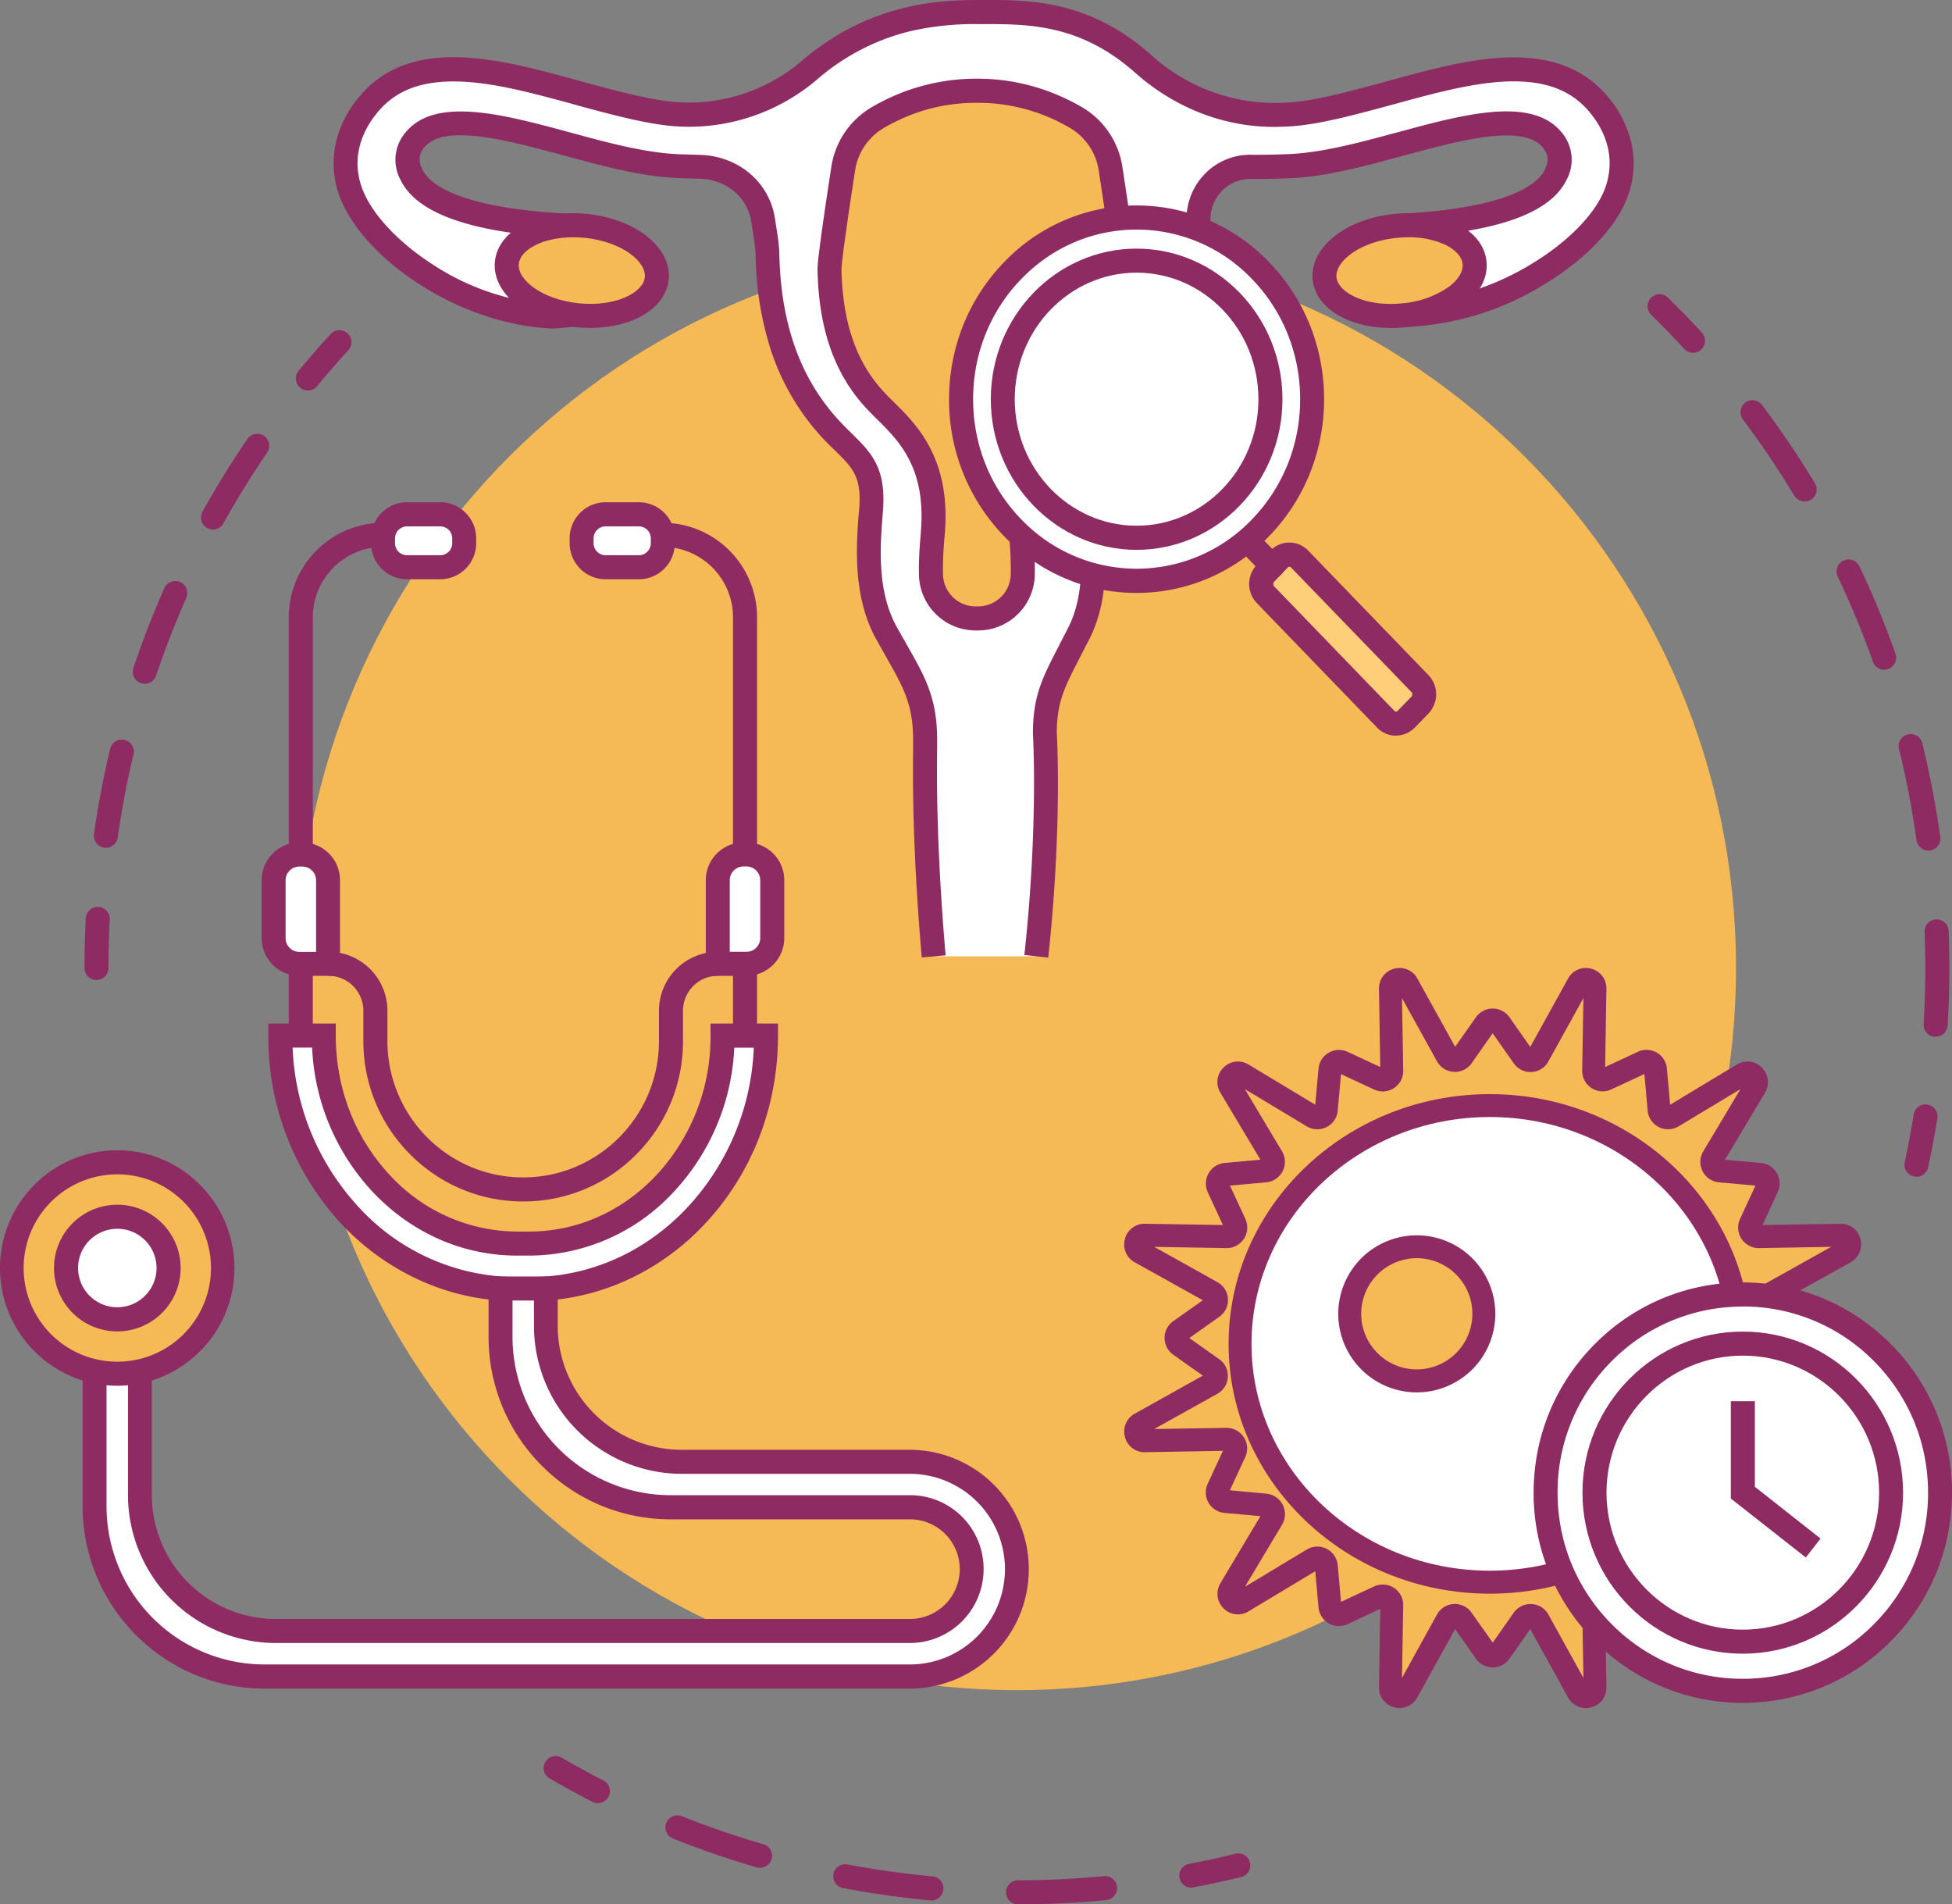
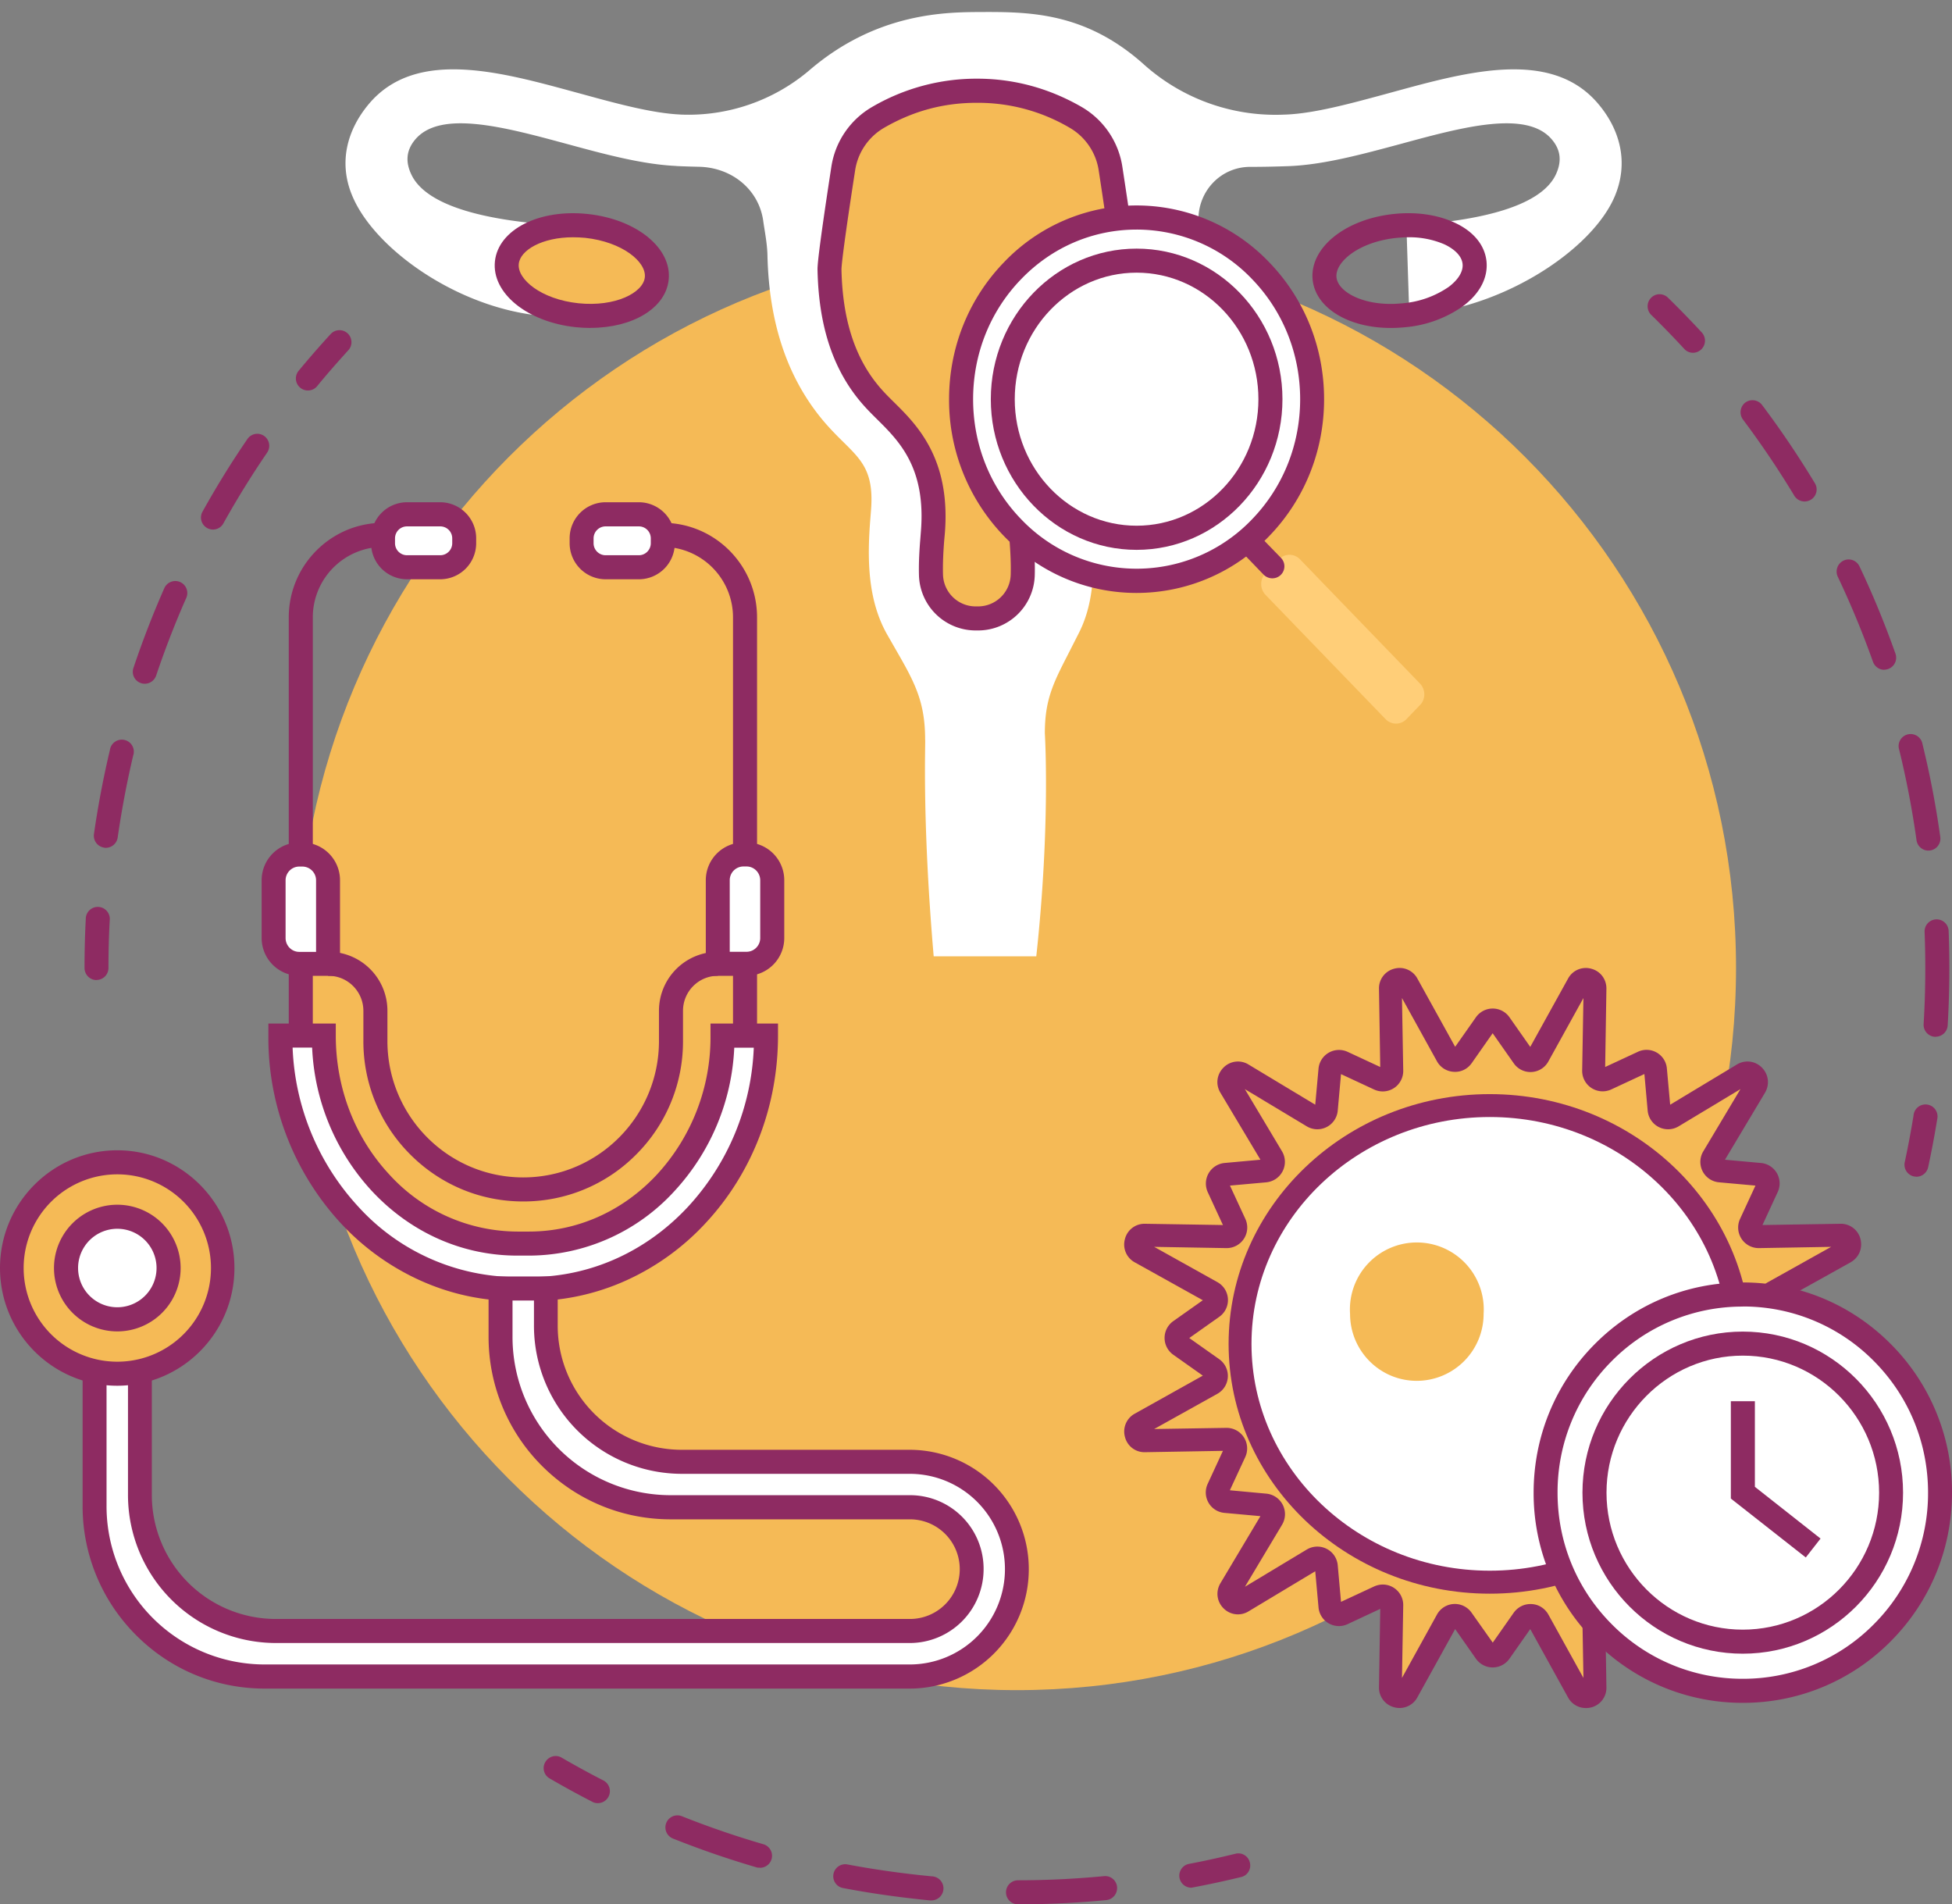
<svg xmlns="http://www.w3.org/2000/svg" width="203" height="198" fill="none">
  <rect width="100%" height="100%" fill="#808080" stroke="none" />
  <g clip-path="url(#clip0)">
    <path d="M105.75 175.73c41.3 0 74.79-33.62 74.79-75.09 0-41.47-33.48-75.09-74.78-75.09-41.3 0-74.79 33.62-74.79 75.1 0 41.46 33.48 75.08 74.78 75.08z" fill="#F5BA56" />
    <path d="M199.3 122.35l-.26-.03a1.25 1.25 0 01-.95-1.5c.34-1.6.65-3.23.91-4.84a1.25 1.25 0 112.46.4 96.48 96.48 0 01-.94 4.98c-.13.58-.64.99-1.22.99zM201.3 107.8h-.08a1.25 1.25 0 01-1.17-1.33 97.38 97.38 0 00.1-9.58 1.25 1.25 0 112.5-.1 100.36 100.36 0 01-.1 9.83 1.25 1.25 0 01-1.25 1.17zm-.76-19.36c-.6 0-1.14-.45-1.23-1.08a95.4 95.4 0 00-1.8-9.4 1.25 1.25 0 112.42-.6c.78 3.17 1.4 6.42 1.85 9.65a1.25 1.25 0 01-1.24 1.43zm-4.6-18.8c-.5 0-.98-.33-1.16-.84a94.7 94.7 0 00-3.66-8.84c-.29-.62-.03-1.37.6-1.67.62-.3 1.36-.03 1.66.6 1.4 2.94 2.65 6 3.74 9.07a1.25 1.25 0 01-1.17 1.67zm-8.27-17.5c-.42 0-.83-.21-1.07-.6a95.64 95.64 0 00-5.34-7.92c-.41-.56-.3-1.34.24-1.76.55-.41 1.34-.3 1.75.25 1.96 2.6 3.8 5.34 5.49 8.13a1.25 1.25 0 01-1.07 1.9zM176.07 36.68c-.33 0-.67-.13-.91-.4-1.11-1.2-2.27-2.4-3.44-3.54-.49-.48-.5-1.28-.02-1.77.48-.5 1.27-.5 1.76-.02 1.2 1.17 2.39 2.4 3.53 3.63a1.26 1.26 0 01-.92 2.1zM62.16 187.48c-.19 0-.38-.04-.56-.14a96.78 96.78 0 01-4.44-2.43c-.6-.34-.8-1.11-.45-1.7.35-.6 1.1-.81 1.7-.46 1.42.82 2.87 1.62 4.32 2.36a1.25 1.25 0 01-.57 2.37zM105.87 198a1.25 1.25 0 010-2.5c2.98 0 5.99-.15 8.94-.43.69-.07 1.3.44 1.36 1.12.06.7-.44 1.3-1.12 1.37-3.03.29-6.12.44-9.18.44zm-9.06-.41h-.12c-3.04-.3-6.1-.72-9.1-1.3a1.25 1.25 0 01.47-2.45c2.91.55 5.9.97 8.86 1.25a1.25 1.25 0 01-.11 2.5zm-17.8-3.4c-.12 0-.24 0-.35-.04a96.47 96.47 0 01-8.7-3 1.25 1.25 0 01.93-2.32 93.51 93.51 0 008.46 2.91 1.25 1.25 0 01-.35 2.46zM123.9 196.27a1.25 1.25 0 01-.23-2.48c1.6-.3 3.22-.66 4.81-1.05.67-.17 1.34.24 1.5.91.17.67-.23 1.35-.9 1.51a96.38 96.38 0 01-5.17 1.11zM32.02 40.6a1.25 1.25 0 01-.96-2.05 98.42 98.42 0 013.33-3.82c.46-.5 1.25-.54 1.76-.07.5.46.54 1.26.07 1.76-1.1 1.21-2.2 2.46-3.24 3.73-.24.3-.6.45-.96.45zM11 88.15c-.05 0-.11 0-.17-.02a1.25 1.25 0 01-1.06-1.41c.42-2.93.98-5.87 1.66-8.74a1.25 1.25 0 112.42.58c-.66 2.8-1.2 5.66-1.61 8.51a1.25 1.25 0 01-1.23 1.08zm4.06-17.06a1.24 1.24 0 01-1.18-1.65c.94-2.8 2.02-5.59 3.21-8.29a1.24 1.24 0 112.28 1.02 94.55 94.55 0 00-3.13 8.07c-.18.52-.66.85-1.18.85zm7.09-16.03a1.25 1.25 0 01-1.09-1.86c1.43-2.57 3-5.12 4.67-7.55a1.24 1.24 0 011.73-.33c.57.4.71 1.17.32 1.74a95.38 95.38 0 00-4.55 7.36c-.22.41-.65.64-1.08.64zM10.03 101.9c-.68 0-1.24-.57-1.24-1.26 0-1.68.04-3.39.13-5.07a1.25 1.25 0 112.49.13c-.09 1.64-.13 3.3-.13 4.94 0 .7-.56 1.25-1.25 1.25z" fill="#8E2B62" />
    <path d="M62.98 53.47h3.46a2.5 2.5 0 012.49 2.5v.51a2.5 2.5 0 01-2.5 2.5h-3.45a2.5 2.5 0 01-2.5-2.5v-.5a2.5 2.5 0 012.5-2.5z" fill="#fff" />
    <path d="M66.44 60.23h-3.46a3.75 3.75 0 01-3.74-3.75v-.5a3.75 3.75 0 013.74-3.76h3.46a3.75 3.75 0 013.74 3.76v.5a3.75 3.75 0 01-3.74 3.75zm-3.46-5.5c-.69 0-1.25.56-1.25 1.25v.5c0 .69.56 1.25 1.25 1.25h3.46c.68 0 1.24-.56 1.24-1.25v-.5c0-.7-.56-1.25-1.24-1.25h-3.46z" fill="#8E2B62" />
    <path d="M78.72 88.84h-2.49V64.19a7.33 7.33 0 00-7.3-7.33v-2.5c5.4 0 9.8 4.4 9.8 9.83v24.65z" fill="#8E2B62" />
    <path d="M77.64 88.84h-.32a2.68 2.68 0 00-2.67 2.68v8.7h2.99c1.47 0 2.67-1.21 2.67-2.7v-6c0-1.48-1.2-2.68-2.67-2.68z" fill="#fff" />
    <path d="M77.64 101.46H73.4v-9.94a3.93 3.93 0 013.92-3.93h.32a3.93 3.93 0 013.92 3.93v6a3.93 3.93 0 01-3.92 3.94zm-1.75-2.5h1.75c.78 0 1.42-.64 1.42-1.43v-6c0-.8-.64-1.44-1.42-1.44h-.32c-.79 0-1.43.64-1.43 1.43v7.44z" fill="#8E2B62" />
    <path d="M78.72 100.21h-2.49v7.46h2.5v-7.46zM54.4 124.92c-4.43 0-8.6-1.74-11.74-4.89a16.6 16.6 0 01-4.87-11.8v-3.13c0-2-1.62-3.64-3.62-3.64h-.05v-2.5h.05a6.13 6.13 0 016.12 6.14v3.14c0 7.82 6.33 14.18 14.12 14.18 7.79 0 14.12-6.36 14.12-14.18v-3.14a6.13 6.13 0 016.12-6.14v2.5c-2 0-3.62 1.63-3.62 3.64v3.14a16.6 16.6 0 01-4.87 11.8 16.48 16.48 0 01-11.75 4.88z" fill="#8E2B62" />
    <path d="M42.33 53.47h3.45a2.5 2.5 0 012.5 2.5v.51a2.5 2.5 0 01-2.5 2.5h-3.45a2.5 2.5 0 01-2.5-2.5v-.5a2.5 2.5 0 012.5-2.5z" fill="#fff" />
    <path d="M45.78 60.23h-3.45a3.75 3.75 0 01-3.74-3.75v-.5a3.75 3.75 0 013.74-3.76h3.45a3.75 3.75 0 013.74 3.76v.5a3.75 3.75 0 01-3.74 3.75zm-3.45-5.5c-.7 0-1.25.56-1.25 1.25v.5c0 .69.56 1.25 1.25 1.25h3.45c.69 0 1.25-.56 1.25-1.25v-.5c0-.7-.56-1.25-1.25-1.25h-3.45z" fill="#8E2B62" />
    <path d="M32.53 88.84h-2.5V64.19c0-5.42 4.4-9.83 9.8-9.83v2.5a7.33 7.33 0 00-7.3 7.33v24.65z" fill="#8E2B62" />
    <path d="M31.12 88.84h.32c1.48 0 2.68 1.2 2.68 2.68v8.7h-3a2.68 2.68 0 01-2.67-2.7v-6c0-1.48 1.2-2.68 2.67-2.68z" fill="#fff" />
    <path d="M35.36 101.46h-4.24a3.93 3.93 0 01-3.91-3.93v-6a3.93 3.93 0 013.91-3.94h.32a3.93 3.93 0 013.92 3.93v9.94zM31.12 90.1c-.78 0-1.42.64-1.42 1.43v6c0 .8.64 1.44 1.42 1.44h1.75v-7.44c0-.79-.64-1.43-1.43-1.43h-.32z" fill="#8E2B62" />
    <path d="M32.53 100.21h-2.5v7.46h2.5v-7.46z" fill="#8E2B62" />
    <path d="M79.66 107.67c0 14.56-10.98 26.36-24.53 26.36h-1.44c-13.55 0-24.53-11.8-24.53-26.36h4.52c0 11.95 9 21.63 20.12 21.63h1.21c11.12 0 20.13-9.68 20.13-21.63h4.52z" fill="#fff" />
    <path d="M55.13 135.28h-1.44c-3.49 0-6.87-.73-10.06-2.18a25.66 25.66 0 01-8.2-5.93 28.46 28.46 0 01-7.52-19.5v-1.25h7.01v1.25c0 5.46 1.98 10.59 5.56 14.44a18.09 18.09 0 0013.32 5.94h1.21c5.03 0 9.76-2.11 13.32-5.94a21.07 21.07 0 005.56-14.44v-1.25h7.02v1.25c0 7.36-2.68 14.29-7.53 19.5a25.65 25.65 0 01-8.19 5.93 24.17 24.17 0 01-10.06 2.18zm-24.7-26.35a25.85 25.85 0 006.83 16.53 22.32 22.32 0 0016.43 7.32h1.44c6.2 0 12.04-2.6 16.43-7.32a25.85 25.85 0 006.83-16.53h-2.03a23.48 23.48 0 01-6.2 14.89 20.55 20.55 0 01-15.14 6.73H53.8c-5.72 0-11.1-2.39-15.14-6.73a23.47 23.47 0 01-6.2-14.9h-2.03z" fill="#8E2B62" />
    <path d="M9.83 142.58v13.96c0 9.82 7.93 17.78 17.7 17.78h67.11c6.14 0 11.11-5 11.11-11.16v-.01c0-6.16-4.97-11.16-11.11-11.16H70.93a14.18 14.18 0 01-14.16-14.22v-3.8h-4.72v4.97c0 9.82 7.92 17.78 17.7 17.78h24.88a6.42 6.42 0 016.4 6.43 6.42 6.42 0 01-6.4 6.43H28.71a14.18 14.18 0 01-14.16-14.22v-12.78H9.83z" fill="#fff" />
    <path d="M94.64 175.57h-67.1c-5.07 0-9.83-1.98-13.4-5.57a18.94 18.94 0 01-5.55-13.46v-15.22h7.2v14.04a12.9 12.9 0 0012.92 12.97h65.92a5.18 5.18 0 000-10.36H69.74c-5.05 0-9.81-1.98-13.39-5.57a18.94 18.94 0 01-5.54-13.46v-6.22H58v5.05a12.9 12.9 0 0012.92 12.97h23.71a12.4 12.4 0 0112.36 12.4 12.4 12.4 0 01-12.36 12.43zm-83.56-31.74v12.71a16.45 16.45 0 0016.45 16.52h67.11a9.9 9.9 0 009.87-9.9 9.9 9.9 0 00-9.87-9.92H70.93a15.4 15.4 0 01-15.4-15.47v-2.55H53.3v3.72a16.45 16.45 0 0016.44 16.52h24.9a7.65 7.65 0 017.65 7.69 7.68 7.68 0 01-7.66 7.68H28.71a15.4 15.4 0 01-15.4-15.47v-11.53h-2.23z" fill="#8E2B62" />
    <path d="M12.2 142.83c6.04 0 10.94-4.92 10.94-10.99s-4.9-10.99-10.95-10.99a10.97 10.97 0 00-10.94 11c0 6.06 4.9 10.98 10.94 10.98z" fill="#F5BA56" />
    <path d="M12.2 144.08c-6.73 0-12.2-5.49-12.2-12.24s5.47-12.24 12.2-12.24c6.71 0 12.18 5.5 12.18 12.24 0 6.75-5.47 12.24-12.19 12.24zm0-21.98a9.73 9.73 0 000 19.48 9.73 9.73 0 000-19.48z" fill="#8E2B62" />
    <path d="M12.2 137.17a5.32 5.32 0 10-.03-10.64 5.32 5.32 0 00.02 10.64z" fill="#fff" />
    <path d="M12.2 138.43a6.58 6.58 0 010-13.17 6.58 6.58 0 010 13.17zm0-10.67a4.08 4.08 0 000 8.16 4.08 4.08 0 000-8.16z" fill="#8E2B62" />
    <path d="M107.77 99.43c1.49-13.69.89-23.18.89-23.18 0-3.37.8-5.08 2.3-8l1.21-2.38c1.77-3.44 1.66-7.4 1.34-11.36l-.12-1.45c-.44-5.47 2.11-5.7 5.37-9.8 3.42-4.32 5.18-9.27 5.75-17.64.06-.94.12-1.87.12-2.8 0-3.03 2.4-5.5 5.44-5.47 1.34 0 2.7-.03 4.04-.08 3.6-.15 7.63-1.25 11.54-2.3 6.47-1.76 13.16-3.58 15.76-.44.92 1.1 1.03 2.31.35 3.7-1.6 3.2-7.7 4.74-15.5 5.21l.3 9.27c9.14-.29 19.03-6.58 21.41-12.4 1.39-3.4.54-6.75-1.7-9.44-5.05-6.1-14.37-3.21-22.33-1.05-3.58.97-7.27 1.97-10.18 2.09l-.58.02a20.5 20.5 0 01-14.3-5.3c-6.05-5.37-11.85-5.4-16.89-5.38-3.5.02-10.76 0-17.81 6.05a19.42 19.42 0 01-13.44 4.61h-.1.17c-2.9-.12-6.6-1.12-10.17-2.1-7.96-2.15-17.28-5.04-22.33 1.06-2.24 2.7-3.1 6.05-1.7 9.43 2.38 5.83 11.84 12.33 20.98 12.61.14 0 1.93-.17 2.06-.18l-1.33-9.3c-7.8-.46-13.9-2-15.5-5.2-.69-1.39-.57-2.6.34-3.7 2.6-3.14 9.3-1.32 15.77.43 3.9 1.06 7.94 2.16 11.53 2.3h-.16c.79.04 1.58.06 2.37.08 3.4.06 6.23 2.33 6.7 5.61.13.96.41 2.32.44 3.55.16 7.25 2.15 12.64 5.4 16.75 3.26 4.1 5.81 4.34 5.37 9.81l-.06.78c-.35 4.26-.3 8.54 1.75 12.15l1.22 2.13c1.78 3.1 2.72 5.1 2.72 8.79.07-.08-.36 8.02.89 22.52" fill="#fff" />
-     <path d="M109.01 99.57l-2.48-.28c1.46-13.4.9-22.86.89-22.96v-.08c0-3.66.87-5.55 2.43-8.58l1.22-2.37c1.64-3.2 1.49-7.04 1.2-10.69l-.12-1.45c-.37-4.52 1.22-6.08 3.22-8.06.73-.72 1.55-1.53 2.41-2.62a21.93 21.93 0 003.74-6.92c.9-2.7 1.47-5.98 1.75-10.03.07-1.01.12-1.85.12-2.72 0-1.82.7-3.52 1.98-4.8a6.56 6.56 0 014.7-1.92c1.2.01 2.5-.01 4-.07 3.45-.15 7.42-1.22 11.25-2.26h.01c6.85-1.86 13.93-3.78 17.04-.03a4.38 4.38 0 01.5 5.05c-.92 1.84-3 3.28-6.17 4.27-2.4.75-5.47 1.27-9.16 1.56l.22 6.77a28.03 28.03 0 0011.4-3.87c3.75-2.24 6.6-5.1 7.66-7.68 1.12-2.74.59-5.64-1.5-8.16-1.93-2.32-4.65-3.33-8.56-3.2-3.6.13-7.59 1.22-11.44 2.27l-1.06.29c-3.64.98-7.4 2-10.45 2.13l-.59.02c-5.48.2-10.87-1.8-15.17-5.62-5.74-5.1-11.22-5.07-16.05-5.05h-.09a30 30 0 00-7.28.74 23.13 23.13 0 00-9.64 5 20.57 20.57 0 01-14.3 4.91h-.1v-.01c-3-.15-6.7-1.16-10.28-2.12l-1.06-.3C55.4 9.69 51.42 8.6 47.82 8.48c-3.92-.13-6.64.88-8.56 3.2-2.09 2.52-2.63 5.42-1.5 8.16 1.07 2.62 3.86 5.53 7.46 7.8a25.44 25.44 0 0012.37 4.03l.64-.06-1-6.98c-3.78-.28-6.92-.8-9.35-1.57-3.18-.99-5.26-2.43-6.18-4.27a4.38 4.38 0 01.5-5.05c3.12-3.75 10.2-1.83 17.05.02 3.84 1.05 7.8 2.12 11.26 2.27l2.18.07c1.94.03 3.8.7 5.22 1.88a7.6 7.6 0 012.69 4.8l.12.78c.14.85.31 1.92.33 2.92.15 6.58 1.83 11.82 5.14 16 .86 1.09 1.69 1.9 2.42 2.62 2 1.98 3.58 3.55 3.21 8.07l-.06.78c-.32 3.92-.35 8.03 1.6 11.42l1.21 2.14c1.79 3.13 2.88 5.32 2.89 9.36v.85c-.03 2.43-.13 9.85.88 21.61l-2.48.22c-1-11.5-.93-18.9-.9-21.61v-1.02c0-3.33-.81-5.13-2.55-8.16L91.2 66.6c-2.28-4-2.25-8.75-1.92-12.87l.07-.78c.27-3.36-.65-4.27-2.48-6.08a24.86 24.86 0 01-6.69-10.43 33.68 33.68 0 01-1.6-9.92c-.03-.83-.18-1.76-.31-2.58l-.13-.82c-.37-2.63-2.63-4.5-5.49-4.54l-2.4-.07v-.01c-3.69-.18-7.73-1.28-11.64-2.34-5.81-1.57-12.4-3.36-14.48-.84-.6.72-.65 1.4-.19 2.33.7 1.4 3.51 3.87 14.46 4.53l1.02.06 1.66 11.6-1.3.12c-.01 0-1.95.2-2.22.2-4.49-.15-9.34-1.72-13.65-4.42-4.09-2.57-7.17-5.84-8.45-8.97a9.77 9.77 0 01-.58-5.7 11.32 11.32 0 012.48-5.01c2.42-2.92 5.87-4.26 10.55-4.1 3.9.14 8.02 1.26 12 2.35l1.06.29c3.51.95 7.14 1.93 9.9 2.05a18.1 18.1 0 0012.5-4.31C90.71.05 98.26.02 101.9 0h.08C107-.02 113.24-.04 119.7 5.7a19.2 19.2 0 0014.01 4.97c2.76-.11 6.4-1.1 9.9-2.05l1.06-.29c3.98-1.09 8.1-2.21 12-2.35 4.68-.16 8.14 1.18 10.56 4.1a11.32 11.32 0 012.47 5.01 9.76 9.76 0 01-.57 5.7c-1.27 3.1-4.44 6.34-8.7 8.88a29.47 29.47 0 01-13.83 4.3l-1.25.04-.38-11.73 1.21-.08c10.95-.66 13.76-3.12 14.46-4.53.47-.93.41-1.6-.19-2.33-2.09-2.52-8.67-.73-14.47.84h-.01c-3.97 1.08-8.07 2.2-11.8 2.35a87.1 87.1 0 01-4.11.08h-.03c-1.1 0-2.14.42-2.91 1.2-.8.8-1.24 1.87-1.24 3.02 0 1.01-.07 2.05-.13 2.89-.57 8.34-2.31 13.65-6.02 18.33a29.96 29.96 0 01-2.62 2.85c-1.83 1.8-2.75 2.71-2.48 6.07l.12 1.45c.32 4.02.47 8.25-1.47 12.04l-1.22 2.37c-1.45 2.83-2.15 4.33-2.16 7.4.05.71.54 10.17-.89 23.35z" fill="#8E2B62" />
-     <path d="M146.03 32.78c4.31-.46 7.58-2.9 7.31-5.47-.27-2.56-3.98-4.27-8.28-3.8-4.31.45-7.58 2.9-7.31 5.46.27 2.56 3.98 4.27 8.28 3.8z" fill="#F5BA56" />
    <path d="M144.64 34.1c-4.37 0-7.81-2.05-8.13-5-.34-3.3 3.35-6.31 8.42-6.85 2.3-.25 4.54.07 6.3.88 1.99.9 3.18 2.34 3.36 4.04.17 1.7-.69 3.35-2.44 4.66a12.26 12.26 0 01-5.98 2.19c-.52.05-1.03.08-1.53.08zm1.8-9.43c-.42 0-.83.03-1.25.07-3.86.41-6.37 2.49-6.2 4.1.15 1.41 2.44 2.76 5.64 2.76.41 0 .84-.03 1.28-.07a9.9 9.9 0 004.75-1.7c1-.75 1.53-1.62 1.44-2.4-.08-.77-.77-1.5-1.9-2.03a9.2 9.2 0 00-3.77-.73z" fill="#8E2B62" />
    <path d="M68.3 28.96c.27-2.56-3-5-7.31-5.46-4.3-.46-8.01 1.24-8.29 3.8-.27 2.57 3 5.01 7.31 5.47 4.3.46 8.02-1.24 8.29-3.8z" fill="#F5BA56" />
    <path d="M61.42 34.1c-.5 0-1.02-.03-1.54-.08-5.06-.54-8.76-3.55-8.41-6.85.35-3.3 4.59-5.46 9.65-4.92 5.07.54 8.77 3.55 8.42 6.84-.31 2.96-3.76 5-8.12 5zm-1.83-9.43c-3.21 0-5.5 1.34-5.64 2.77-.17 1.6 2.33 3.68 6.2 4.09 3.86.4 6.74-1.1 6.91-2.7.17-1.6-2.33-3.68-6.2-4.1-.44-.04-.86-.06-1.27-.06z" fill="#8E2B62" />
    <path d="M101.78 64.3a4.66 4.66 0 004.58-4.49c.04-1.21-.03-2.47-.13-3.68l-.06-.78c-.59-7.2 2.59-10.34 4.9-12.64.68-.66 1.3-1.29 1.96-2.1 2.5-3.16 3.77-7.26 3.89-12.54.02-.94-.85-6.73-1.42-10.48a7.5 7.5 0 00-3.62-5.38 20.15 20.15 0 00-10.3-2.78c-3.48 0-6.93.84-10.28 2.78a7.5 7.5 0 00-3.62 5.38c-.58 3.75-1.44 9.54-1.42 10.48.12 5.27 1.39 9.38 3.9 12.54.64.81 1.27 1.44 1.94 2.1 2.32 2.3 5.5 5.44 4.91 12.64l-.06.78a33.3 33.3 0 00-.13 3.68 4.66 4.66 0 004.58 4.49h.38z" fill="#F5BA56" />
    <path d="M101.8 65.55h-.43a5.9 5.9 0 01-5.8-5.7c-.03-1.08.01-2.26.14-3.82l.06-.78c.54-6.62-2.28-9.4-4.54-11.64-.67-.66-1.36-1.35-2.05-2.22-2.68-3.39-4.04-7.73-4.16-13.3-.01-.3-.03-1.2 1.43-10.7a8.7 8.7 0 014.23-6.26 21.5 21.5 0 0110.88-2.95h.06c3.84 0 7.5 1 10.88 2.95a8.7 8.7 0 014.23 6.27c1.46 9.5 1.44 10.4 1.43 10.7-.12 5.56-1.48 9.9-4.16 13.29-.7.87-1.38 1.56-2.05 2.22-2.26 2.23-5.08 5.02-4.54 11.64l.06.78c.13 1.56.17 2.74.14 3.82a5.9 5.9 0 01-5.8 5.7h-.02zm-.39-2.5h.36a3.4 3.4 0 003.34-3.28c.04-1.27-.05-2.63-.12-3.54l-.06-.77c-.64-7.8 2.92-11.31 5.27-13.64.64-.63 1.25-1.23 1.85-2 2.33-2.93 3.51-6.79 3.62-11.78.01-.47-.35-3.42-1.4-10.26a6.2 6.2 0 00-3-4.48 18.79 18.79 0 00-9.65-2.61h-.06c-3.44 0-6.6.85-9.64 2.61a6.2 6.2 0 00-3 4.48c-1.06 6.84-1.42 9.79-1.41 10.26.11 5 1.3 8.85 3.62 11.79.6.76 1.2 1.36 1.85 2 2.35 2.32 5.91 5.84 5.28 13.63l-.07.77c-.07.91-.16 2.27-.12 3.55a3.4 3.4 0 003.34 3.27z" fill="#8E2B62" />
    <path d="M147.67 73.31l-1.41 1.47c-.6.61-1.56.61-2.16 0l-12.5-12.94c-.59-.62-.59-1.62 0-2.23l1.42-1.47c.6-.61 1.56-.61 2.16 0l12.5 12.94c.59.62.59 1.62 0 2.23z" fill="#FFCE78" />
-     <path d="M145.18 76.49c-.75 0-1.45-.3-1.97-.84L130.7 62.7a2.89 2.89 0 010-3.97l1.41-1.47a2.72 2.72 0 013.95 0l12.5 12.94a2.89 2.89 0 010 3.98l-1.42 1.46c-.52.54-1.22.84-1.97.84zM134.1 58.93a.25.25 0 00-.19.09l-1.4 1.46a.36.36 0 000 .49L145 73.9c.06.07.13.09.18.09.05 0 .12-.02.18-.09l1.42-1.46a.37.37 0 000-.49l-12.5-12.93a.25.25 0 00-.18-.09z" fill="#8E2B62" />
    <path d="M132.31 60.13c-.32 0-.65-.13-.9-.38l-2.6-2.7c-.48-.5-.47-1.3.02-1.78.5-.48 1.29-.47 1.76.03l2.62 2.7a1.25 1.25 0 01-.9 2.13z" fill="#8E2B62" />
    <path d="M118.2 60.4c10.08 0 18.25-8.46 18.25-18.9 0-10.43-8.17-18.88-18.25-18.88S99.96 31.07 99.96 41.5c0 10.43 8.17 18.88 18.24 18.88z" fill="#fff" />
    <path d="M118.2 61.65c-5.21 0-10.11-2.1-13.8-5.92a20.35 20.35 0 01-5.7-14.22c0-5.38 2.03-10.43 5.7-14.23a19.05 19.05 0 0127.6 0c3.67 3.8 5.7 8.85 5.7 14.23 0 5.37-2.03 10.42-5.7 14.22a19.06 19.06 0 01-13.8 5.92zm0-37.78c-4.53 0-8.8 1.83-12 5.15-3.23 3.33-5 7.77-5 12.49 0 4.71 1.77 9.15 5 12.48a16.59 16.59 0 0024.01 0c3.22-3.33 5-7.77 5-12.48 0-4.72-1.78-9.16-5-12.49a16.59 16.59 0 00-12-5.15z" fill="#8E2B62" />
    <path d="M118.2 55.91c7.69 0 13.92-6.45 13.92-14.4 0-7.96-6.23-14.41-13.92-14.41-7.69 0-13.92 6.45-13.92 14.4 0 7.96 6.23 14.41 13.92 14.41z" fill="#fff" />
    <path d="M118.2 57.17c-8.36 0-15.16-7.03-15.16-15.66 0-8.64 6.8-15.66 15.16-15.66s15.17 7.02 15.17 15.66c0 8.63-6.8 15.66-15.17 15.66zm0-28.82c-6.98 0-12.67 5.9-12.67 13.16 0 7.25 5.68 13.15 12.67 13.15 7 0 12.67-5.9 12.67-13.15 0-7.26-5.68-13.16-12.67-13.16z" fill="#8E2B62" />
    <path d="M184.37 142.28l3.39-2.4a.95.95 0 000-1.54l-3.39-2.4a.95.95 0 01.09-1.6l7.41-4.13c.86-.48.51-1.8-.47-1.78l-8.48.14a.95.95 0 01-.87-1.34l1.74-3.78a.95.95 0 00-.77-1.34l-4.13-.37a.95.95 0 01-.72-1.43l4.36-7.3c.5-.85-.45-1.81-1.3-1.3l-7.27 4.38a.94.94 0 01-1.42-.73l-.38-4.14a.94.94 0 00-1.33-.78l-3.76 1.75a.94.94 0 01-1.34-.87l.14-8.52c.02-.98-1.29-1.34-1.76-.47l-4.12 7.44a.94.94 0 01-1.6.09l-2.38-3.4a.94.94 0 00-1.54 0l-2.4 3.4a.94.94 0 01-1.59-.09l-4.12-7.44c-.47-.87-1.78-.51-1.76.47l.14 8.52a.94.94 0 01-1.34.87l-3.76-1.75a.94.94 0 00-1.34.78l-.37 4.14a.94.94 0 01-1.42.73l-7.28-4.38c-.84-.5-1.8.45-1.3 1.3l4.37 7.3a.95.95 0 01-.72 1.43l-4.13.38a.95.95 0 00-.77 1.33l1.74 3.78a.95.95 0 01-.87 1.34l-8.48-.14c-.98-.01-1.33 1.3-.48 1.78l7.42 4.13c.61.34.66 1.2.09 1.6l-3.4 2.4a.95.95 0 000 1.55l3.4 2.4a.95.95 0 01-.09 1.6l-7.42 4.13c-.85.48-.5 1.79.48 1.77l8.48-.14a.95.95 0 01.87 1.35l-1.74 3.77a.95.95 0 00.77 1.34l4.13.38c.7.06 1.08.83.72 1.43l-4.36 7.3c-.5.85.45 1.8 1.3 1.3l7.27-4.38a.94.94 0 011.42.73l.37 4.14a.94.94 0 001.34.77l3.76-1.75a.94.94 0 011.34.88l-.14 8.52c-.02.98 1.29 1.33 1.76.47l4.12-7.45a.94.94 0 011.6-.08l2.38 3.4a.94.94 0 001.54 0l2.4-3.4a.94.94 0 011.59.08l4.12 7.45c.47.86 1.78.51 1.76-.47l-.14-8.52a.94.94 0 011.34-.88l3.76 1.75a.94.94 0 001.33-.77l.38-4.14a.94.94 0 011.42-.73l7.28 4.38c.84.5 1.8-.45 1.3-1.3l-4.37-7.3a.95.95 0 01.72-1.43l4.13-.38a.95.95 0 00.77-1.34l-1.74-3.77a.95.95 0 01.87-1.35l8.48.14c.98.02 1.33-1.29.47-1.77l-7.41-4.14a.95.95 0 01-.09-1.6z" fill="#F5BA56" />
    <path d="M164.91 177.59a2.1 2.1 0 01-1.84-1.1l-3.93-7.11-2.16 3.08a2.13 2.13 0 01-3.49 0l-2.16-3.08-3.93 7.1a2.1 2.1 0 01-2.41 1.03 2.1 2.1 0 01-1.58-2.1l.13-8.13-3.4 1.59a2.13 2.13 0 01-3.02-1.75l-.34-3.75-6.94 4.17a2.1 2.1 0 01-2.6-.32c-.7-.7-.83-1.75-.32-2.61l4.16-6.97-3.74-.34a2.13 2.13 0 01-1.74-3.03l1.58-3.42-8.1.14a2.09 2.09 0 01-2.09-1.59 2.11 2.11 0 011.03-2.42l7.07-3.95-3.07-2.17a2.14 2.14 0 010-3.5l3.07-2.17-7.08-3.94a2.11 2.11 0 01-1.02-2.43 2.1 2.1 0 012.1-1.58l8.09.13-1.58-3.42a2.15 2.15 0 011.74-3.03l3.74-.34-4.16-6.96c-.52-.86-.39-1.91.32-2.62a2.1 2.1 0 012.6-.32l6.94 4.18.34-3.75a2.14 2.14 0 013.02-1.75l3.4 1.58-.13-8.12a2.1 2.1 0 011.58-2.1 2.1 2.1 0 012.41 1.02l3.93 7.1 2.16-3.07a2.13 2.13 0 013.49 0l2.16 3.08 3.93-7.1a2.1 2.1 0 012.41-1.03c.96.25 1.6 1.1 1.58 2.1l-.13 8.12 3.4-1.58a2.12 2.12 0 013.02 1.75l.34 3.75 6.94-4.18a2.1 2.1 0 012.6.32c.7.71.83 1.76.32 2.62l-4.16 6.96 3.74.34a2.13 2.13 0 011.74 3.03l-1.58 3.42 8.1-.13a2.1 2.1 0 012.09 1.58c.25.97-.16 1.94-1.03 2.43l-7.07 3.94 3.06 2.17a2.14 2.14 0 010 3.5l-3.06 2.17 7.07 3.95a2.11 2.11 0 011.03 2.42 2.1 2.1 0 01-2.1 1.59l-8.09-.14 1.58 3.42a2.15 2.15 0 01-1.75 3.03l-3.73.34 4.16 6.97c.51.85.38 1.9-.32 2.61-.7.7-1.75.84-2.6.32l-6.94-4.17-.34 3.75a2.14 2.14 0 01-3.02 1.75l-3.4-1.59.13 8.13a2.1 2.1 0 01-2.15 2.18zm-21.11-12.84a2.13 2.13 0 012.13 2.18l-.13 7.53 3.64-6.59a2.12 2.12 0 013.6-.19l2.2 3.11 2.18-3.11c.43-.6 1.12-.94 1.86-.9.73.03 1.39.45 1.75 1.1l3.64 6.58-.13-7.53a2.13 2.13 0 013.03-1.98l3.44 1.6.34-3.8a2.13 2.13 0 013.22-1.64l6.43 3.87-3.85-6.45a2.14 2.14 0 011.63-3.23l3.78-.35-1.6-3.45a2.14 2.14 0 011.98-3.04l7.5.12-6.56-3.65a2.13 2.13 0 01-.2-3.62l3.1-2.2-3.1-2.2a2.13 2.13 0 01-.9-1.86c.04-.74.45-1.4 1.1-1.75l6.55-3.66-7.5.13a2.14 2.14 0 01-1.97-3.04l1.6-3.46-3.78-.34a2.13 2.13 0 01-1.64-3.23l3.86-6.46-6.43 3.87a2.13 2.13 0 01-3.22-1.64l-.34-3.8-3.44 1.6a2.13 2.13 0 01-3.03-1.98l.13-7.52-3.64 6.58a2.12 2.12 0 01-3.61.2l-2.19-3.12-2.18 3.11c-.43.61-1.12.95-1.86.9a2.12 2.12 0 01-1.75-1.09l-3.64-6.58.13 7.53a2.13 2.13 0 01-3.03 1.98l-3.44-1.6-.34 3.79a2.13 2.13 0 01-3.22 1.64l-6.44-3.87 3.86 6.46a2.14 2.14 0 01-1.63 3.23l-3.78.34 1.6 3.46a2.14 2.14 0 01-1.98 3.04l-7.5-.13 6.56 3.66a2.13 2.13 0 01.2 3.62l-3.11 2.2 3.1 2.19a2.13 2.13 0 01-.2 3.62l-6.55 3.65 7.5-.12a2.14 2.14 0 011.97 3.04l-1.6 3.45 3.79.35a2.14 2.14 0 011.64 3.23l-3.86 6.45 6.43-3.87a2.13 2.13 0 013.22 1.64l.34 3.8 3.44-1.6c.29-.13.6-.2.9-.2zm47.5-15.69zm-6.25-5.8z" fill="#8E2B62" />
    <path d="M154.93 164.5c14.34 0 25.97-11.09 25.97-24.77 0-13.69-11.63-24.78-25.97-24.78-14.34 0-25.97 11.1-25.97 24.78 0 13.68 11.63 24.78 25.97 24.78z" fill="#fff" />
    <path d="M154.93 165.7c-14.97 0-27.16-11.65-27.16-25.97 0-14.32 12.19-25.97 27.16-25.97s27.16 11.65 27.16 25.97c0 14.32-12.19 25.97-27.16 25.97zm0-49.56c-13.66 0-24.78 10.58-24.78 23.59 0 13 11.12 23.58 24.78 23.58 13.66 0 24.78-10.58 24.78-23.58 0-13-11.12-23.59-24.78-23.59z" fill="#8E2B62" />
    <path d="M147.34 143.57a6.96 6.96 0 006.95-6.97 6.96 6.96 0 10-13.89 0c0 3.85 3.1 6.97 6.94 6.97z" fill="#F5BA56" />
-     <path d="M147.34 144.77a8.16 8.16 0 010-16.33 8.16 8.16 0 010 16.33zm0-13.95a5.77 5.77 0 000 11.56 5.77 5.77 0 000-11.56z" fill="#8E2B62" />
    <path d="M181.24 175.8c11.33 0 20.51-9.22 20.51-20.6s-9.18-20.61-20.5-20.61a20.56 20.56 0 00-20.51 20.6c0 11.39 9.18 20.61 20.5 20.61z" fill="#fff" />
    <path d="M181.24 177.05a21.56 21.56 0 01-15.38-6.4 21.76 21.76 0 01-6.37-15.45c0-5.84 2.26-11.33 6.37-15.46 4.11-4.13 9.57-6.4 15.38-6.4 5.82 0 11.28 2.27 15.39 6.4A21.76 21.76 0 01203 155.2c0 5.83-2.26 11.32-6.37 15.45a21.56 21.56 0 01-15.39 6.4zm0-41.2a19.1 19.1 0 00-13.62 5.66 19.27 19.27 0 00-5.64 13.69c0 5.17 2 10.03 5.64 13.68a19.1 19.1 0 0013.62 5.67 19.1 19.1 0 0013.63-5.67 19.27 19.27 0 005.64-13.68c0-5.17-2-10.03-5.64-13.69a19.1 19.1 0 00-13.63-5.67z" fill="#8E2B62" />
    <path d="M181.24 170.7c-8.5 0-15.42-6.96-15.42-15.5 0-8.55 6.92-15.5 15.42-15.5s15.43 6.95 15.43 15.5c0 8.54-6.92 15.5-15.43 15.5z" fill="#fff" />
    <path d="M181.24 171.94c-9.19 0-16.67-7.5-16.67-16.74 0-9.24 7.48-16.75 16.67-16.75 9.2 0 16.67 7.51 16.67 16.75 0 9.23-7.47 16.74-16.67 16.74zm0-30.99c-7.81 0-14.17 6.4-14.17 14.25s6.36 14.24 14.17 14.24c7.82 0 14.18-6.39 14.18-14.24 0-7.86-6.36-14.25-14.18-14.25z" fill="#8E2B62" />
    <path d="M187.8 161.94l-7.8-6.13v-10.12h2.5v8.9l6.83 5.38-1.54 1.97z" fill="#8E2B62" />
  </g>
  <defs>
    <clipPath id="clip0">
      <path fill="#fff" d="M0 0h203v198H0z" />
    </clipPath>
  </defs>
</svg>